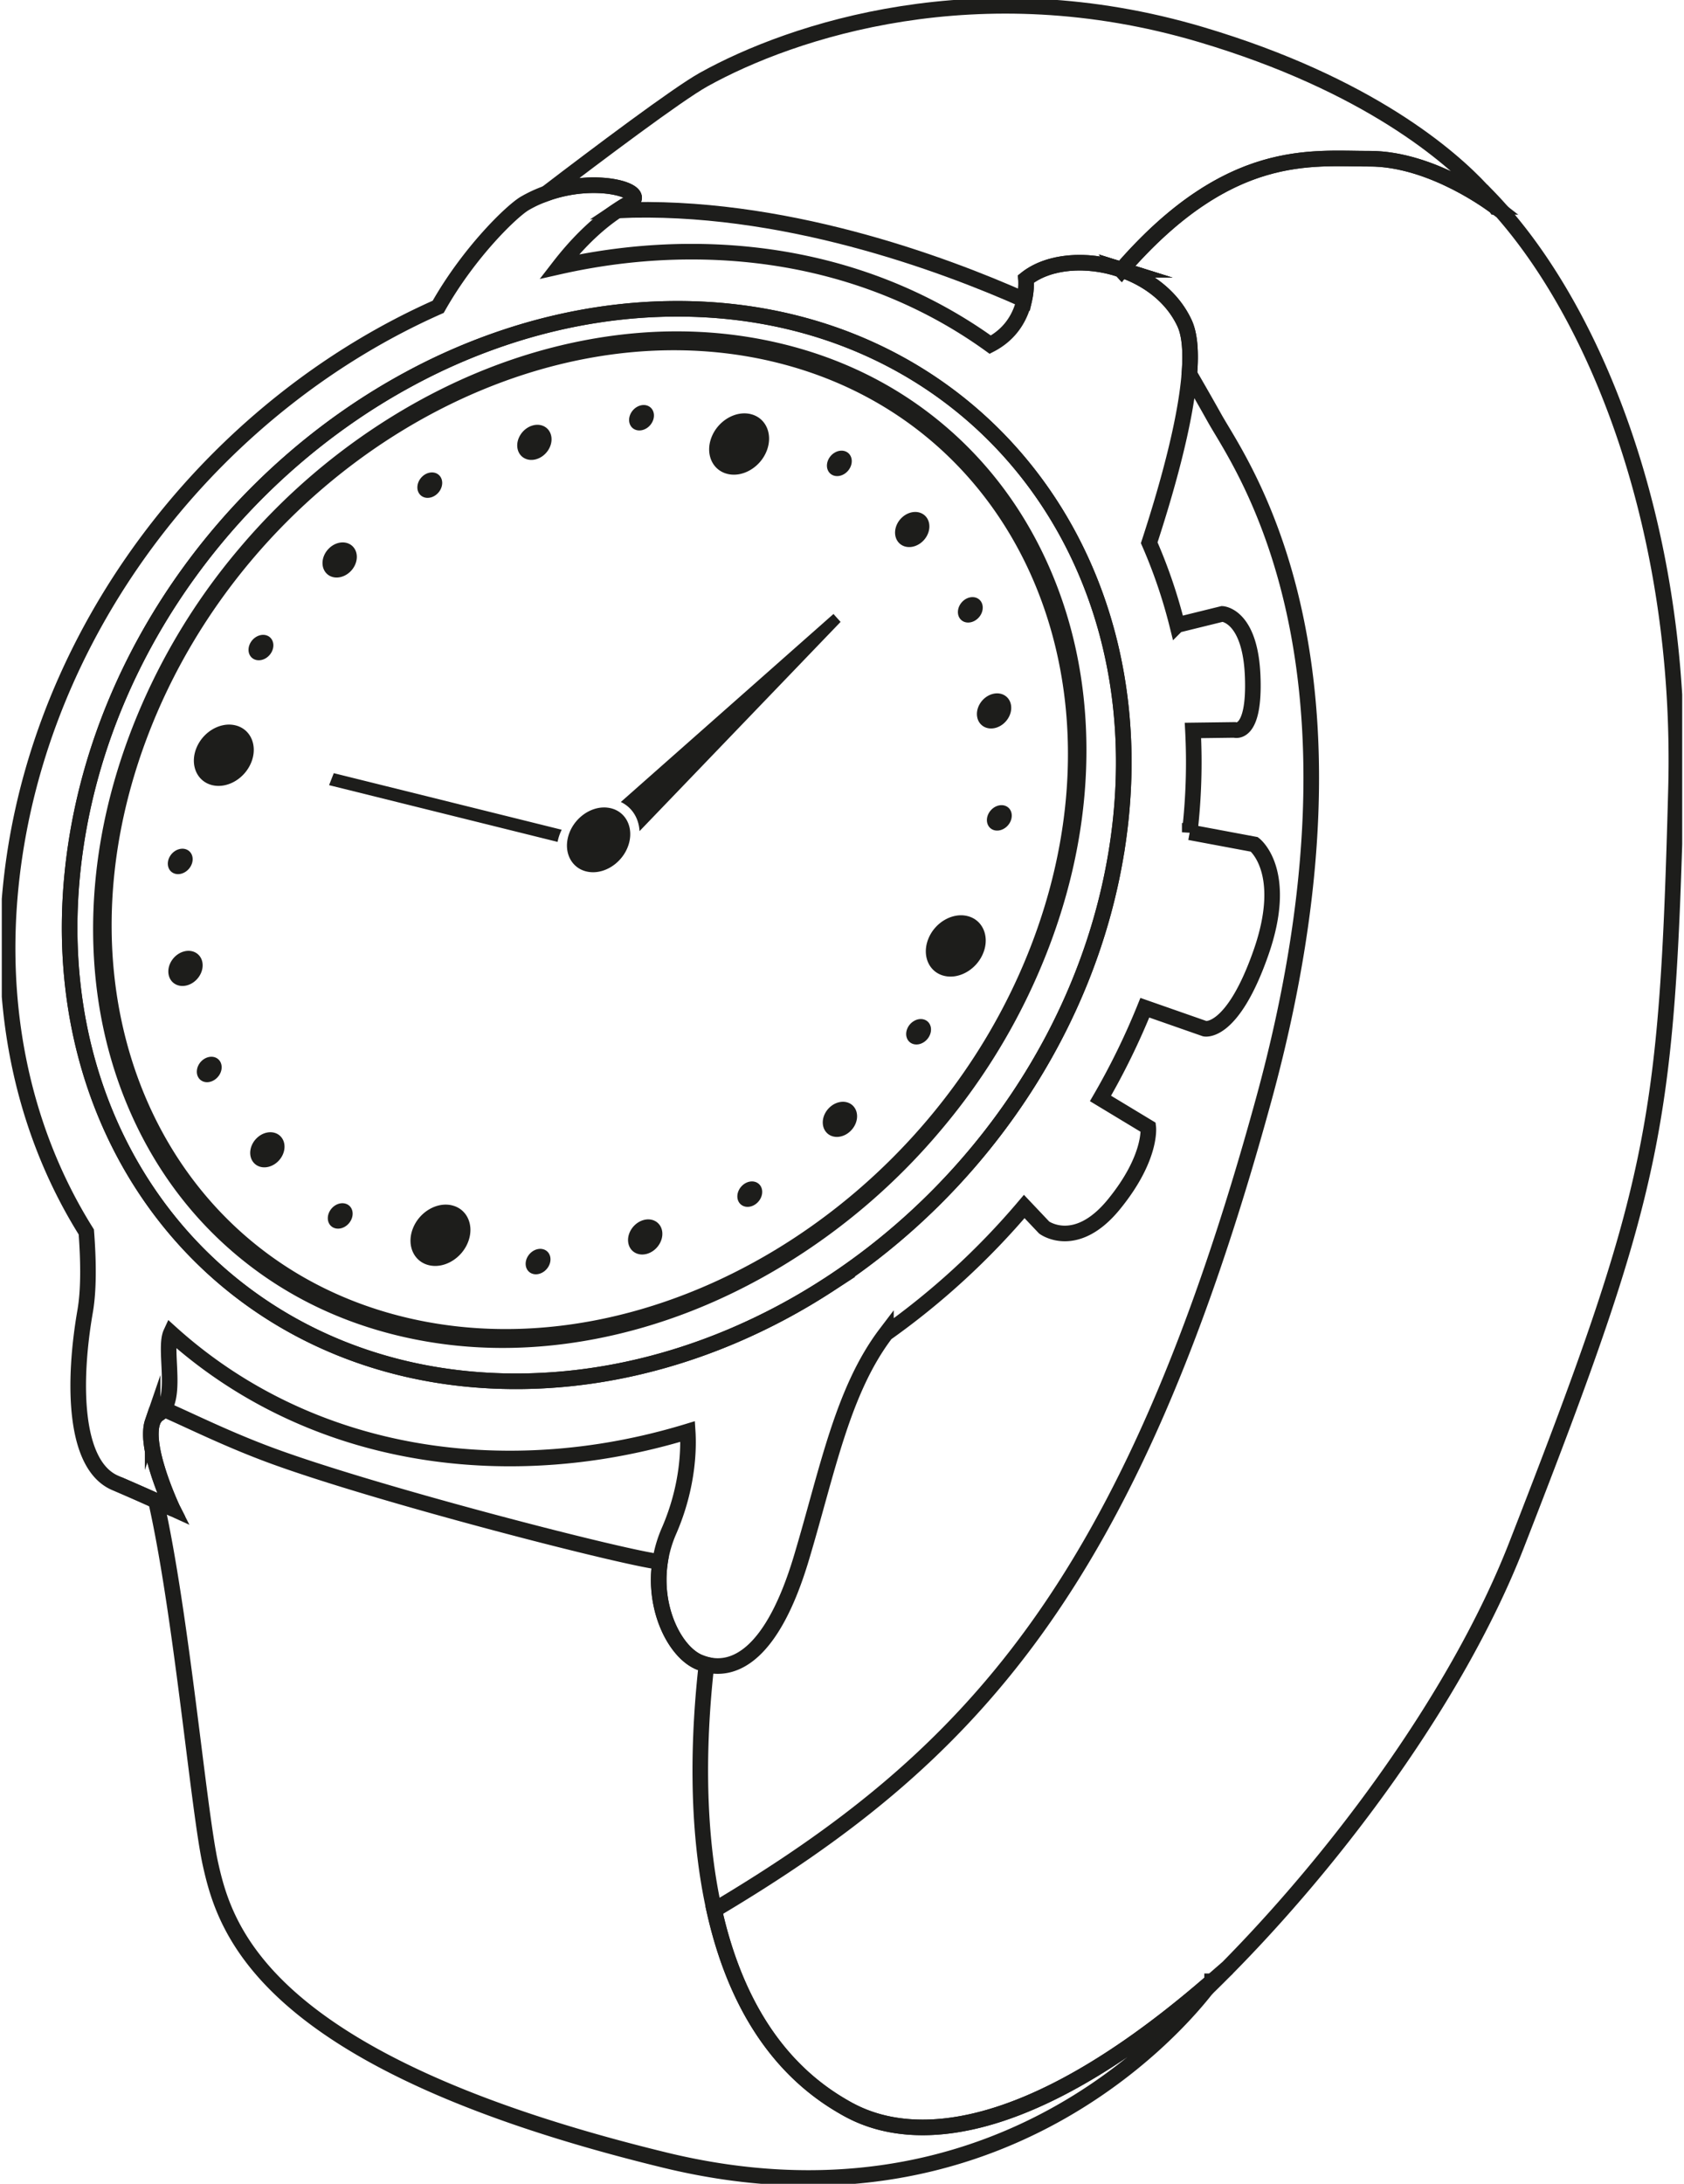
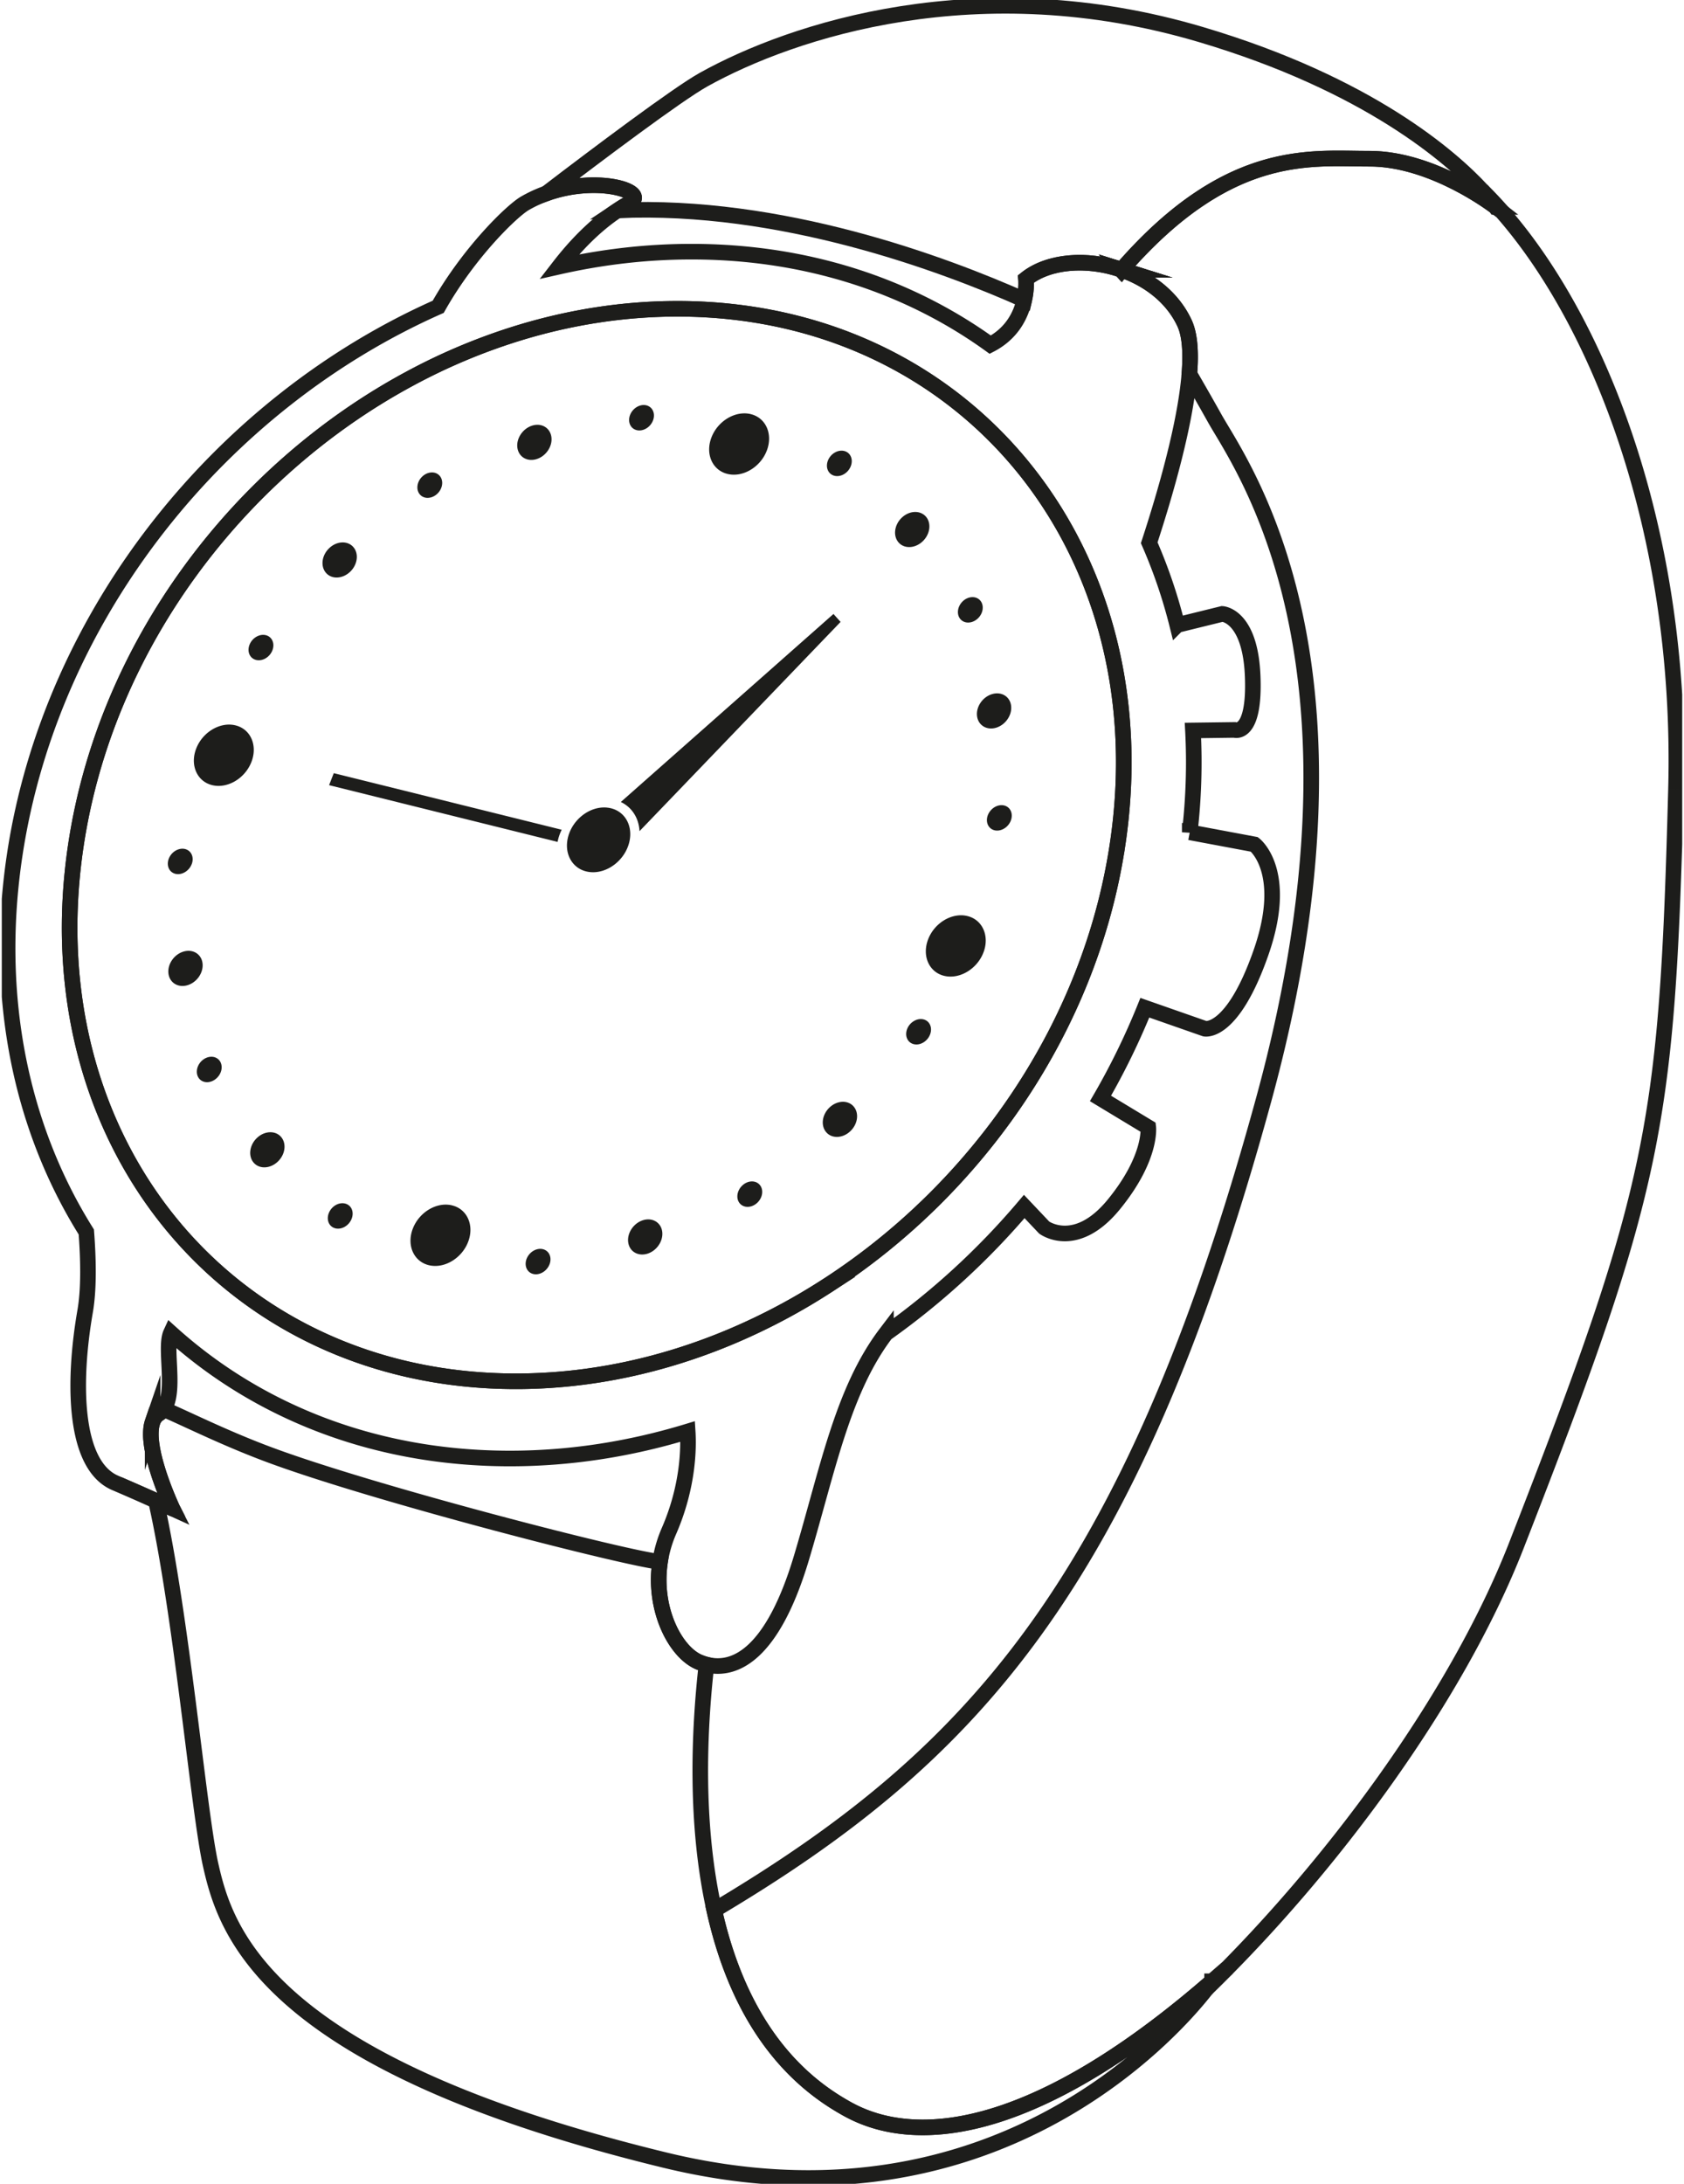
<svg xmlns="http://www.w3.org/2000/svg" fill="none" viewBox="0 0 108 140">
  <g clip-path="url(#a)">
-     <path d="M107.486 50.602c-.579 21.621-1.247 25.435-10.228 48.454-3.895 9.983-12.074 20.865-19.885 28.443.241-.308.361-.483.361-.483-15.101 13.127-22.145 8.928-23.785 7.963-4.62-2.718-7.011-7.442-8.144-12.53 16.359-9.719 26.665-20.646 35.242-51.963 7.72-28.185-1.464-40.672-3.13-43.643a186.385 186.385 0 0 0-1.639-2.871c.11-1.363.036-2.51-.313-3.26-.786-1.684-2.33-2.83-4.035-3.415 6.873-7.928 12.19-7.111 15.888-7.122 4.07-.013 8.015 3.02 8.104 3.087-.017-.024-.293-.42-.891-1.066 7.015 6.893 12.915 21.259 12.455 38.406Z" stroke="#1D1D1B" stroke-miterlimit="10" />
+     <path d="M107.486 50.602c-.579 21.621-1.247 25.435-10.228 48.454-3.895 9.983-12.074 20.865-19.885 28.443.241-.308.361-.483.361-.483-15.101 13.127-22.145 8.928-23.785 7.963-4.62-2.718-7.011-7.442-8.144-12.53 16.359-9.719 26.665-20.646 35.242-51.963 7.72-28.185-1.464-40.672-3.13-43.643a186.385 186.385 0 0 0-1.639-2.871c.11-1.363.036-2.51-.313-3.26-.786-1.684-2.33-2.83-4.035-3.415 6.873-7.928 12.19-7.111 15.888-7.122 4.07-.013 8.015 3.02 8.104 3.087-.017-.024-.293-.42-.891-1.066 7.015 6.893 12.915 21.259 12.455 38.406" stroke="#1D1D1B" stroke-miterlimit="10" />
    <path d="m71.93 17.297-.012.015a.473.473 0 0 1-.022-.026l.035.011Z" stroke="#1D1D1B" stroke-miterlimit="10" />
    <path d="M95.921 13.263c-.088-.069-4.033-3.1-8.103-3.088-3.698.01-9.016-.806-15.888 7.122l-.034-.01c-2.196-.745-4.652-.561-6.095.593 0 0 .06.58-.109 1.342-5.22-2.323-15.628-6.198-26.088-5.735.253-.169.514-.327.78-.473 1.295-.708-2.025-1.804-5.35-.613 3.298-2.519 8.405-6.358 10.085-7.294 5.695-3.17 17.65-7.12 31.891-2.895 10.79 3.2 16.086 7.895 18.02 9.983.597.646.873 1.043.89 1.068h.001Z" stroke="#1D1D1B" stroke-miterlimit="10" />
    <path d="m71.93 17.297-.012.015a.473.473 0 0 1-.022-.026l.035.011Zm5.805 109.719s-.12.175-.361.483c-2.143 2.745-13.812 16.078-34.758 10.975-25.646-6.247-28.159-14.684-29.113-18.948-.765-3.425-1.862-16.048-3.503-23.313a3.76 3.76 0 0 1 .094.043l.03.014.07.032.06.027c.003 0 .005.003.007.004l.116.053.155.071.09.043.035.016.032.015c.084.04.153.072.207.1.009.002.016.007.025.01l.079.038.034.017.022.01-.005-.01c0-.004-.003-.008-.006-.014l-.014-.03-.016-.037-.066-.147-.04-.09-.03-.072-.03-.07-.033-.074a5.621 5.621 0 0 1-.044-.106l-.008-.019a23.919 23.919 0 0 1-.248-.619l-.031-.083a22.922 22.922 0 0 1-.158-.431l-.055-.16-.044-.127a12.79 12.79 0 0 1-.137-.434 5.622 5.622 0 0 1-.052-.172l-.05-.173a13.738 13.738 0 0 1-.085-.325c-.021-.088-.043-.174-.062-.26l-.024-.118-.037-.18c0-.004 0-.008-.002-.013a5.937 5.937 0 0 1-.032-.182v-.01a4.013 4.013 0 0 1-.028-.187 3.781 3.781 0 0 1-.02-.185c-.007-.055-.011-.11-.016-.164l-.005-.11a3.886 3.886 0 0 1 .016-.53 2.816 2.816 0 0 1 .024-.162 1.861 1.861 0 0 1 .063-.238c.002-.01.007-.02.01-.029a.99.99 0 0 1 .399-.518c.122-.077.225-.176.309-.293 1.624.704 3.956 1.876 6.738 2.913 6.66 2.486 22.838 6.647 25.094 6.883-.457 3.05.989 5.787 2.5 6.424.154.064.313.119.477.16-.483 4.284-.73 10.224.498 15.735 1.134 5.088 3.524 9.812 8.145 12.53 1.64.965 8.683 5.164 23.785-7.963h-.001Z" stroke="#1D1D1B" stroke-miterlimit="10" />
    <path d="m71.93 17.297-.012.015a.473.473 0 0 1-.022-.026l.035.011Z" stroke="#1D1D1B" stroke-miterlimit="10" />
    <path d="m80.445 54.132-4.143-.775a39 39 0 0 0 .205-6.529l2.662-.035s1.326.459 1.169-3.448c-.156-3.906-1.952-3.988-1.952-3.988l-2.886.711a33.18 33.18 0 0 0-1.797-5.273c1.05-3.207 2.32-7.612 2.575-10.823.11-1.363.036-2.51-.313-3.26-.786-1.684-2.33-2.83-4.035-3.415l-.012.015a.437.437 0 0 1-.022-.026c-2.196-.744-4.651-.56-6.095.594 0 0 .06.58-.109 1.342-.207.932-.759 2.135-2.184 2.874-5.235-3.776-11.783-5.962-19.157-5.962-2.867 0-5.71.33-8.49.957 1.018-1.316 2.27-2.63 3.742-3.605.255-.168.515-.326.781-.472 1.296-.708-2.024-1.804-5.35-.613a8.295 8.295 0 0 0-1.37.633c-.82.475-3.574 3.117-5.56 6.634C14.274 25.792 3.29 39.228.942 54.816c-1.376 9.142.439 17.543 4.593 24.162.143 1.874.165 3.707-.075 5.085-.772 4.44-.772 9.846 1.93 11.004a142.614 142.614 0 0 1 2.703 1.189l.03.014.07.032.06.027c.003 0 .005.003.008.004l.116.053.154.071.091.043.034.016.032.015c.084.04.154.072.208.1.008.002.016.007.024.01l.08.038.034.017c.012.007.02.01.022.01l-.005-.01c0-.004-.004-.008-.007-.014-.003-.007-.007-.018-.014-.03a.827.827 0 0 0-.016-.037l-.066-.147a1.59 1.59 0 0 0-.04-.09l-.03-.072-.03-.07a5.082 5.082 0 0 1-.077-.18l-.007-.019a23.945 23.945 0 0 1-.248-.619c-.01-.027-.02-.055-.032-.083a24.11 24.11 0 0 1-.157-.431l-.056-.16-.044-.127-.03-.095a12.43 12.43 0 0 1-.107-.34l-.051-.171a10.403 10.403 0 0 1-.136-.498c-.02-.088-.042-.174-.061-.26a5.68 5.68 0 0 1-.025-.118c-.013-.06-.026-.12-.036-.18l-.002-.013a5.96 5.96 0 0 1-.032-.182v-.01a3.962 3.962 0 0 1-.028-.187 3.753 3.753 0 0 1-.021-.185c-.007-.055-.011-.11-.015-.164l-.006-.11a3.89 3.89 0 0 1 .016-.53 1.1 1.1 0 0 1 .015-.106 1.858 1.858 0 0 1 .072-.294l.01-.029a.99.99 0 0 1 .4-.518c.122-.077.224-.176.308-.293.806-1.122.023-3.926.464-4.883 5.589 5.047 13.096 8.05 21.739 8.05 3.88 0 7.712-.606 11.402-1.73.065 1.002.058 3.494-1.203 6.384a7.896 7.896 0 0 0-.57 1.975c-.456 3.05.99 5.787 2.501 6.424.154.064.313.119.477.16 1.803.456 4.227-.629 6.084-6.82 1.678-5.596 2.628-10.728 5.426-14.41a48.083 48.083 0 0 0 8.87-8.138l1.278 1.35s2.026 1.504 4.469-1.485c2.443-2.99 2.207-4.941 2.207-4.941l-3.064-1.851a45.782 45.782 0 0 0 2.844-5.816l3.849 1.346s1.755.382 3.594-4.862-.42-6.955-.42-6.955Zm-8.778.041c-1.756 11.657-8.943 21.958-18.5 28.175h-.002a39.835 39.835 0 0 1-6.245 3.325h-.001c-4.38 1.85-9.065 2.878-13.828 2.878-18.447 0-31.081-15.392-28.222-34.378 1.928-12.8 10.405-23.964 21.376-29.881a38.452 38.452 0 0 1 6.965-2.929h.001c3.31-1.018 6.751-1.567 10.234-1.567 5.053 0 9.67 1.155 13.652 3.223 5.885 3.055 10.383 8.104 12.85 14.364 1.959 4.965 2.638 10.692 1.72 16.79Z" stroke="#1D1D1B" stroke-miterlimit="10" />
    <path d="M71.668 54.173c-1.756 11.657-8.943 21.957-18.5 28.175h-.002a39.835 39.835 0 0 1-6.246 3.325c-4.38 1.85-9.065 2.878-13.829 2.878-18.446 0-31.08-15.392-28.221-34.378 1.927-12.8 10.404-23.964 21.376-29.881a38.44 38.44 0 0 1 6.965-2.929c3.311-1.018 6.752-1.567 10.235-1.567 5.052 0 9.67 1.155 13.652 3.223 5.885 3.055 10.383 8.104 12.85 14.364 1.958 4.965 2.638 10.692 1.72 16.79Z" stroke="#1D1D1B" stroke-miterlimit="10" />
    <path fill-rule="evenodd" clip-rule="evenodd" d="M54.564 29.263c.17.377-.02.882-.425 1.127-.405.245-.873.138-1.043-.24-.17-.377.02-.882.426-1.127.405-.245.873-.138 1.042.24Zm-32.01 48.244c.17.378-.02.882-.425 1.128-.405.245-.874.137-1.043-.24-.17-.378.02-.882.425-1.128.405-.244.873-.136 1.043.24ZM63.02 39.054c-.055.45-.453.833-.89.855-.435.024-.745-.323-.69-.772.055-.45.453-.833.889-.855.437-.024.745.322.69.772ZM14.21 68.52c-.056.45-.454.832-.89.856-.437.023-.745-.323-.69-.773.053-.448.452-.832.888-.856.436-.023.746.323.691.772Zm50.515-15.717c-.265.4-.765.56-1.116.355-.35-.205-.42-.695-.154-1.096.268-.401.766-.56 1.118-.355.35.204.418.695.152 1.096Zm-52.532 2.792c-.265.4-.765.56-1.115.355-.35-.205-.419-.695-.153-1.096.265-.401.765-.56 1.116-.355.35.204.419.696.152 1.096Zm47.029 11.233c-.405.245-.873.137-1.043-.24-.171-.379.02-.883.426-1.127.405-.246.873-.138 1.042.24.17.377-.02.882-.425 1.127Zm-42.178-24.63c-.405.244-.87.136-1.043-.24-.169-.378.02-.882.426-1.127.406-.245.873-.138 1.043.24.171.377-.02.882-.426 1.127Zm30.942 35.17c.436-.023.836-.407.89-.856.055-.45-.253-.795-.691-.772-.436.023-.834.407-.89.856-.055.45.254.795.691.772ZM27.465 31.916c-.438.022-.746-.323-.691-.772.054-.45.453-.833.889-.856.436-.024.745.322.69.772-.055.45-.452.832-.888.855v.001Zm6.561 49.687c-.35-.205-.418-.696-.152-1.097.265-.4.764-.56 1.116-.355.35.205.418.696.152 1.097-.265.4-.764.56-1.116.355Zm6.635-54.097c-.35-.204-.418-.695-.153-1.096.266-.401.766-.561 1.117-.355.35.205.418.695.152 1.096-.265.401-.765.56-1.116.355Zm18.712 5.604c.372.418.285 1.129-.195 1.59-.48.461-1.172.498-1.544.082-.372-.416-.285-1.129.195-1.59.481-.461 1.171-.497 1.544-.081ZM18.016 72.875c.373.417.286 1.128-.195 1.589-.48.462-1.172.498-1.543.082-.373-.416-.285-1.129.195-1.59.48-.461 1.172-.497 1.543-.081Zm46.827-27.646c.083.59-.338 1.225-.94 1.417-.602.192-1.157-.132-1.24-.724-.082-.592.339-1.226.941-1.417.601-.192 1.157.132 1.239.723ZM12.986 61.735c.083.592-.338 1.226-.94 1.418-.602.192-1.157-.133-1.24-.724-.083-.591.338-1.227.94-1.418.602-.192 1.157.133 1.24.723v.001ZM54.54 72.513c-.479.462-1.171.498-1.542.082-.373-.417-.286-1.128.195-1.59.48-.462 1.172-.498 1.543-.082.373.416.286 1.128-.195 1.589v.001ZM22.458 36.652c-.48.462-1.172.498-1.543.082-.373-.417-.286-1.128.195-1.589.48-.462 1.172-.498 1.543-.082.373.416.286 1.127-.195 1.59Zm19.071 43.717c-.603.19-1.157-.132-1.24-.724-.083-.591.339-1.226.94-1.418.602-.192 1.157.132 1.24.724.082.591-.339 1.227-.94 1.418Zm-7.108-50.94c-.601.192-1.157-.132-1.239-.724-.083-.59.338-1.225.94-1.417.602-.192 1.156.132 1.24.724.083.592-.338 1.226-.94 1.417Zm13.707-2.885c.982.226 1.454 1.271 1.053 2.333-.4 1.06-1.522 1.738-2.504 1.51-.983-.225-1.455-1.27-1.054-2.332.401-1.06 1.523-1.738 2.506-1.512l-.001.001ZM28.974 77.27c.981.226 1.454 1.27 1.053 2.332-.401 1.061-1.523 1.738-2.505 1.511-.982-.226-1.454-1.27-1.053-2.332.401-1.063 1.522-1.739 2.505-1.512Zm34.101-16.218c-.4 1.06-1.522 1.738-2.503 1.512-.982-.226-1.454-1.271-1.053-2.333.4-1.06 1.522-1.738 2.504-1.51.981.225 1.453 1.27 1.052 2.332v-.001ZM16.132 48.827c-.4 1.061-1.521 1.738-2.503 1.512-.983-.226-1.454-1.271-1.053-2.332.4-1.061 1.522-1.738 2.504-1.511.982.226 1.453 1.27 1.052 2.332v-.001Zm37.32-9.468.457.51-12.895 13.415a2.901 2.901 0 0 0-.02-.214c-.108-.777-.557-1.362-1.179-1.656L53.454 39.36h-.002ZM35.759 53.972l-14.654-3.637.301-.769 14.617 3.627c-.123.25-.212.51-.263.779h-.001Zm3.163-2.199c1.082.1 1.72 1.108 1.427 2.25-.294 1.143-1.41 1.988-2.49 1.886-1.083-.101-1.721-1.109-1.427-2.251.294-1.142 1.408-1.987 2.49-1.886Z" fill="#1D1D1B" />
-     <path d="M25.794 85.688c-3.98-.918-7.524-2.65-10.532-5.15-2.905-2.414-5.19-5.439-6.793-8.988C6.867 68 6.027 64.103 5.974 59.966c-.054-4.283.742-8.635 2.366-12.936a40.494 40.494 0 0 1 7-11.867 41.058 41.058 0 0 1 10.143-8.67c3.812-2.301 7.832-3.871 11.949-4.667 4.262-.823 8.441-.775 12.422.143 3.98.918 7.524 2.65 10.532 5.15 2.905 2.415 5.19 5.438 6.793 8.988 1.603 3.55 2.443 7.447 2.495 11.584.054 4.283-.742 8.635-2.366 12.936a40.493 40.493 0 0 1-7 11.867 41.058 41.058 0 0 1-10.142 8.67c-3.813 2.302-7.833 3.872-11.95 4.667-4.262.823-8.441.775-12.422-.143Zm23.616-62.54c-15.655-3.61-33.589 7.216-39.977 24.134-6.388 16.917 1.151 33.617 16.808 37.227 15.655 3.61 33.588-7.217 39.977-24.133 6.388-16.918-1.152-33.617-16.808-37.227Z" fill="#1D1D1B" />
  </g>
  <defs>
    <clipPath id="a">
      <path fill="#fff" transform="translate(.115)" d="M0 0h107.77v140H0z" />
    </clipPath>
  </defs>
</svg>